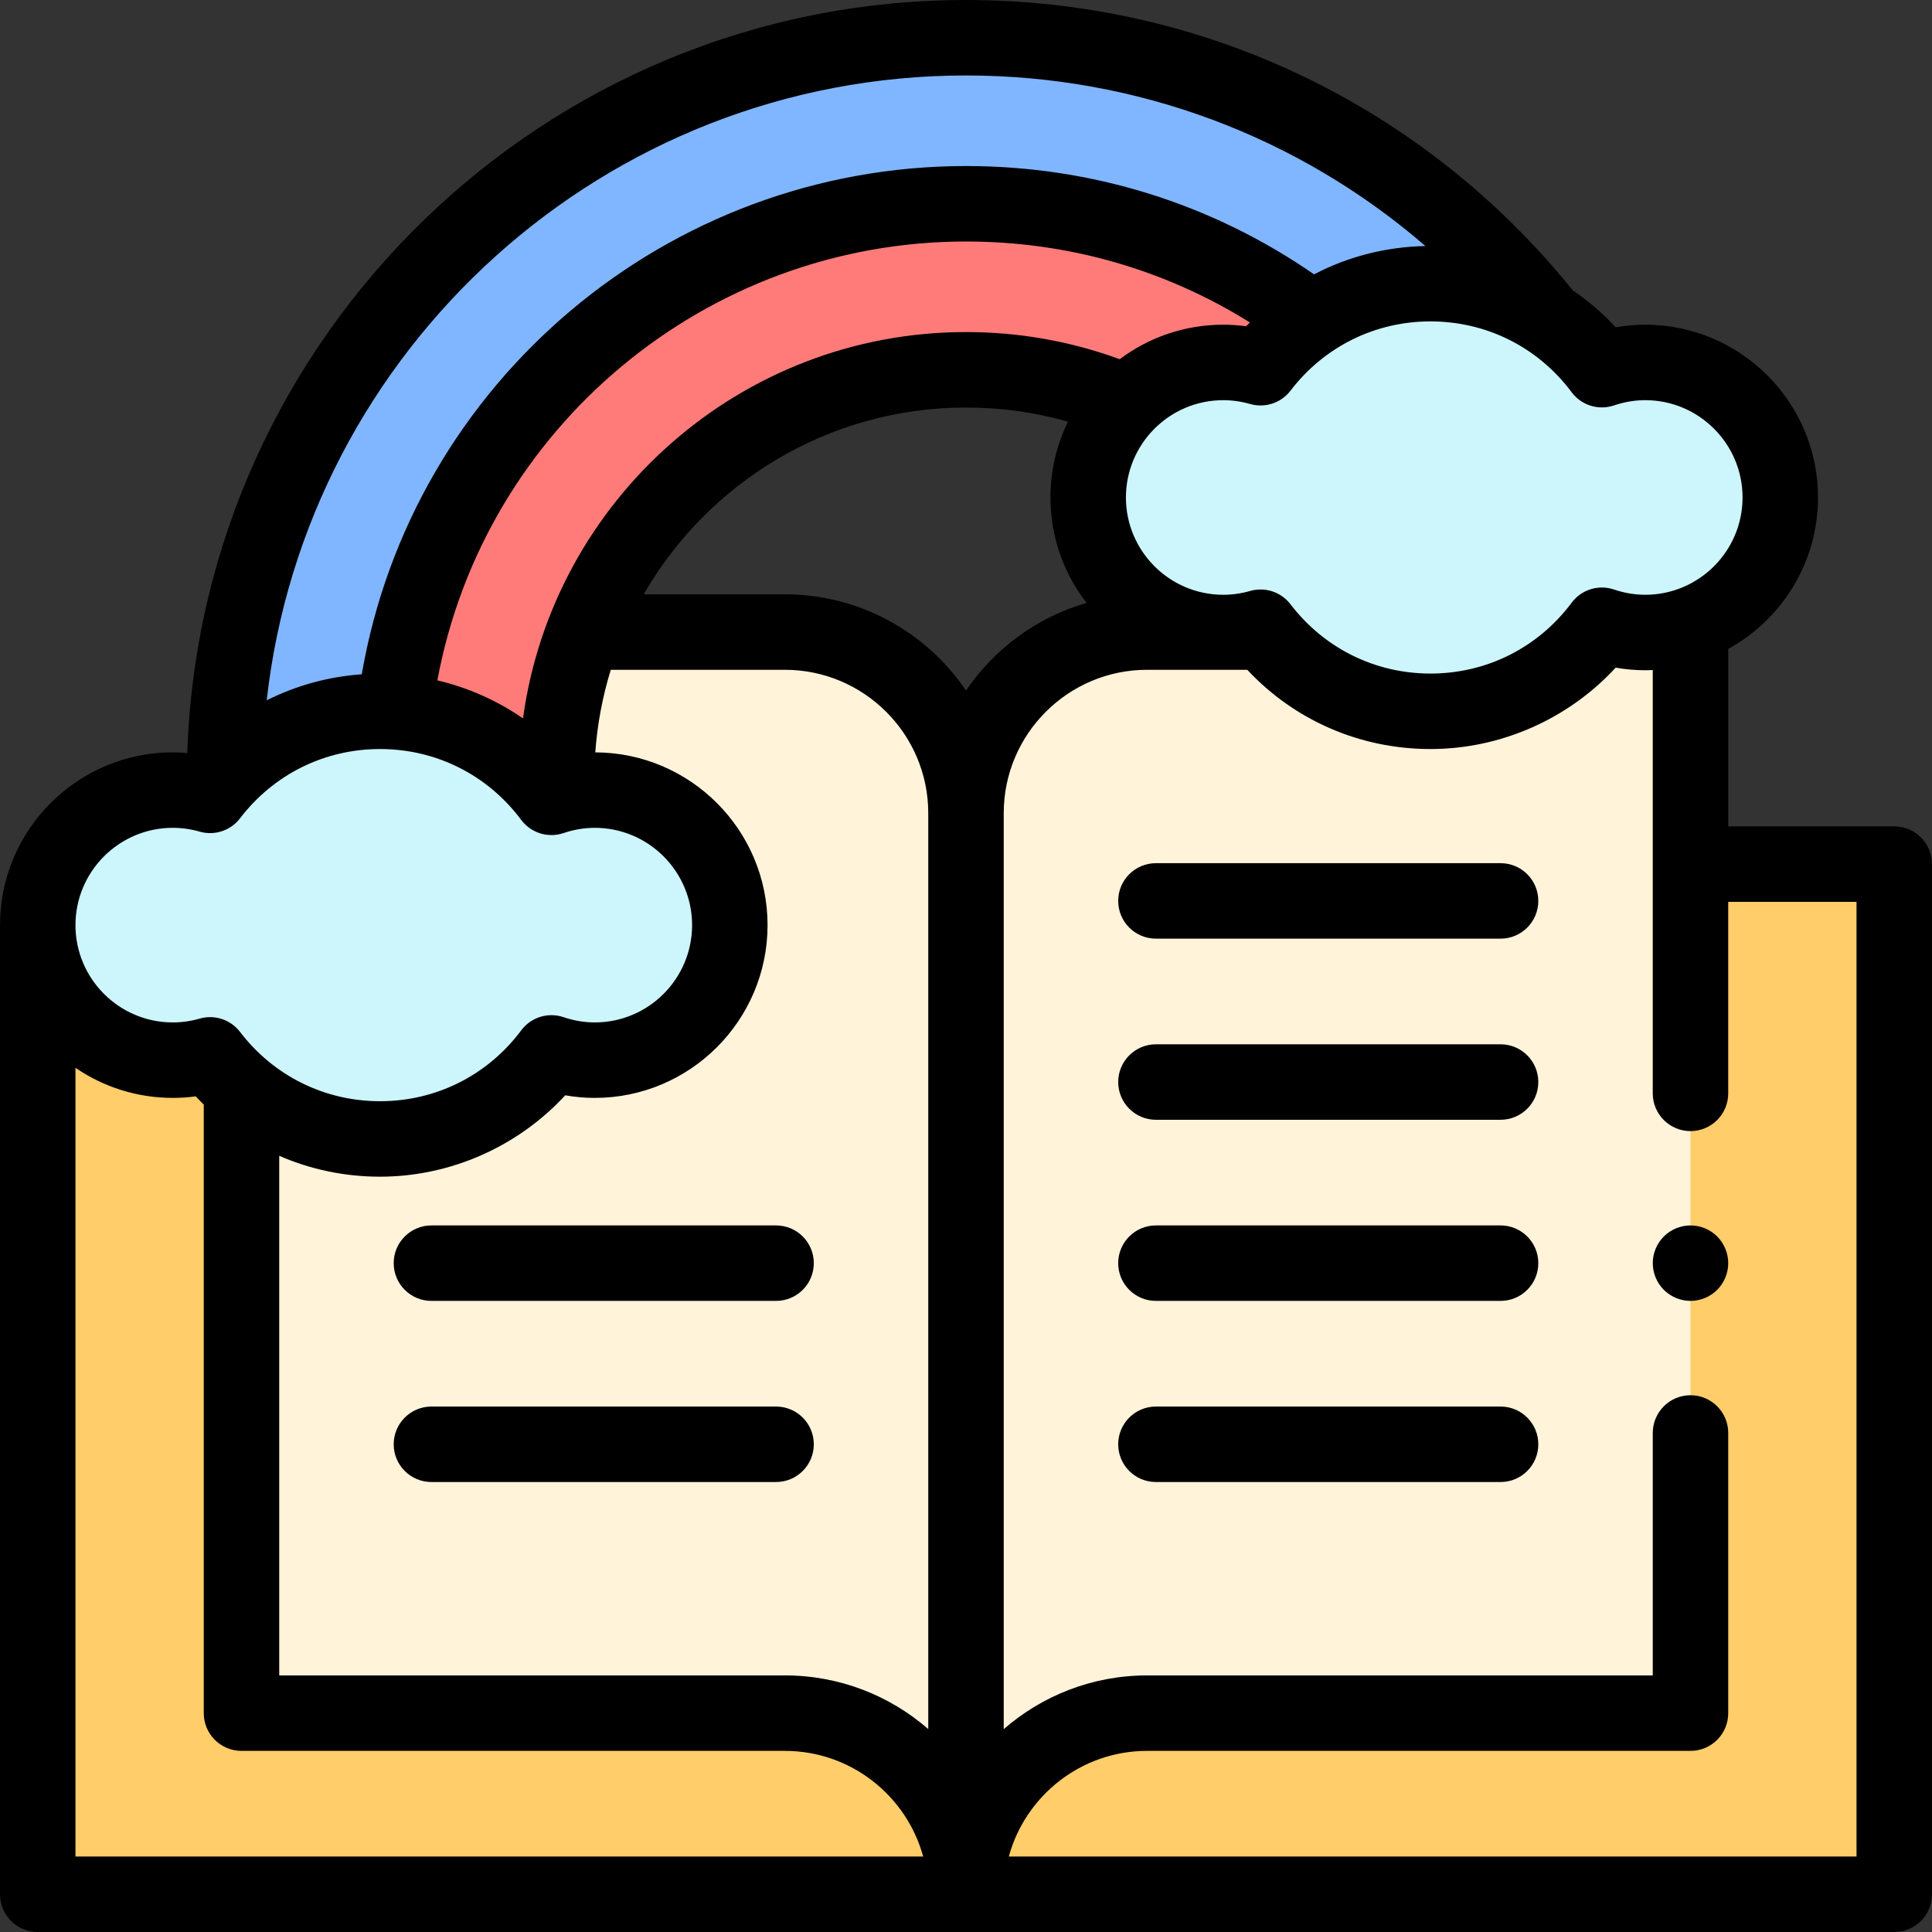
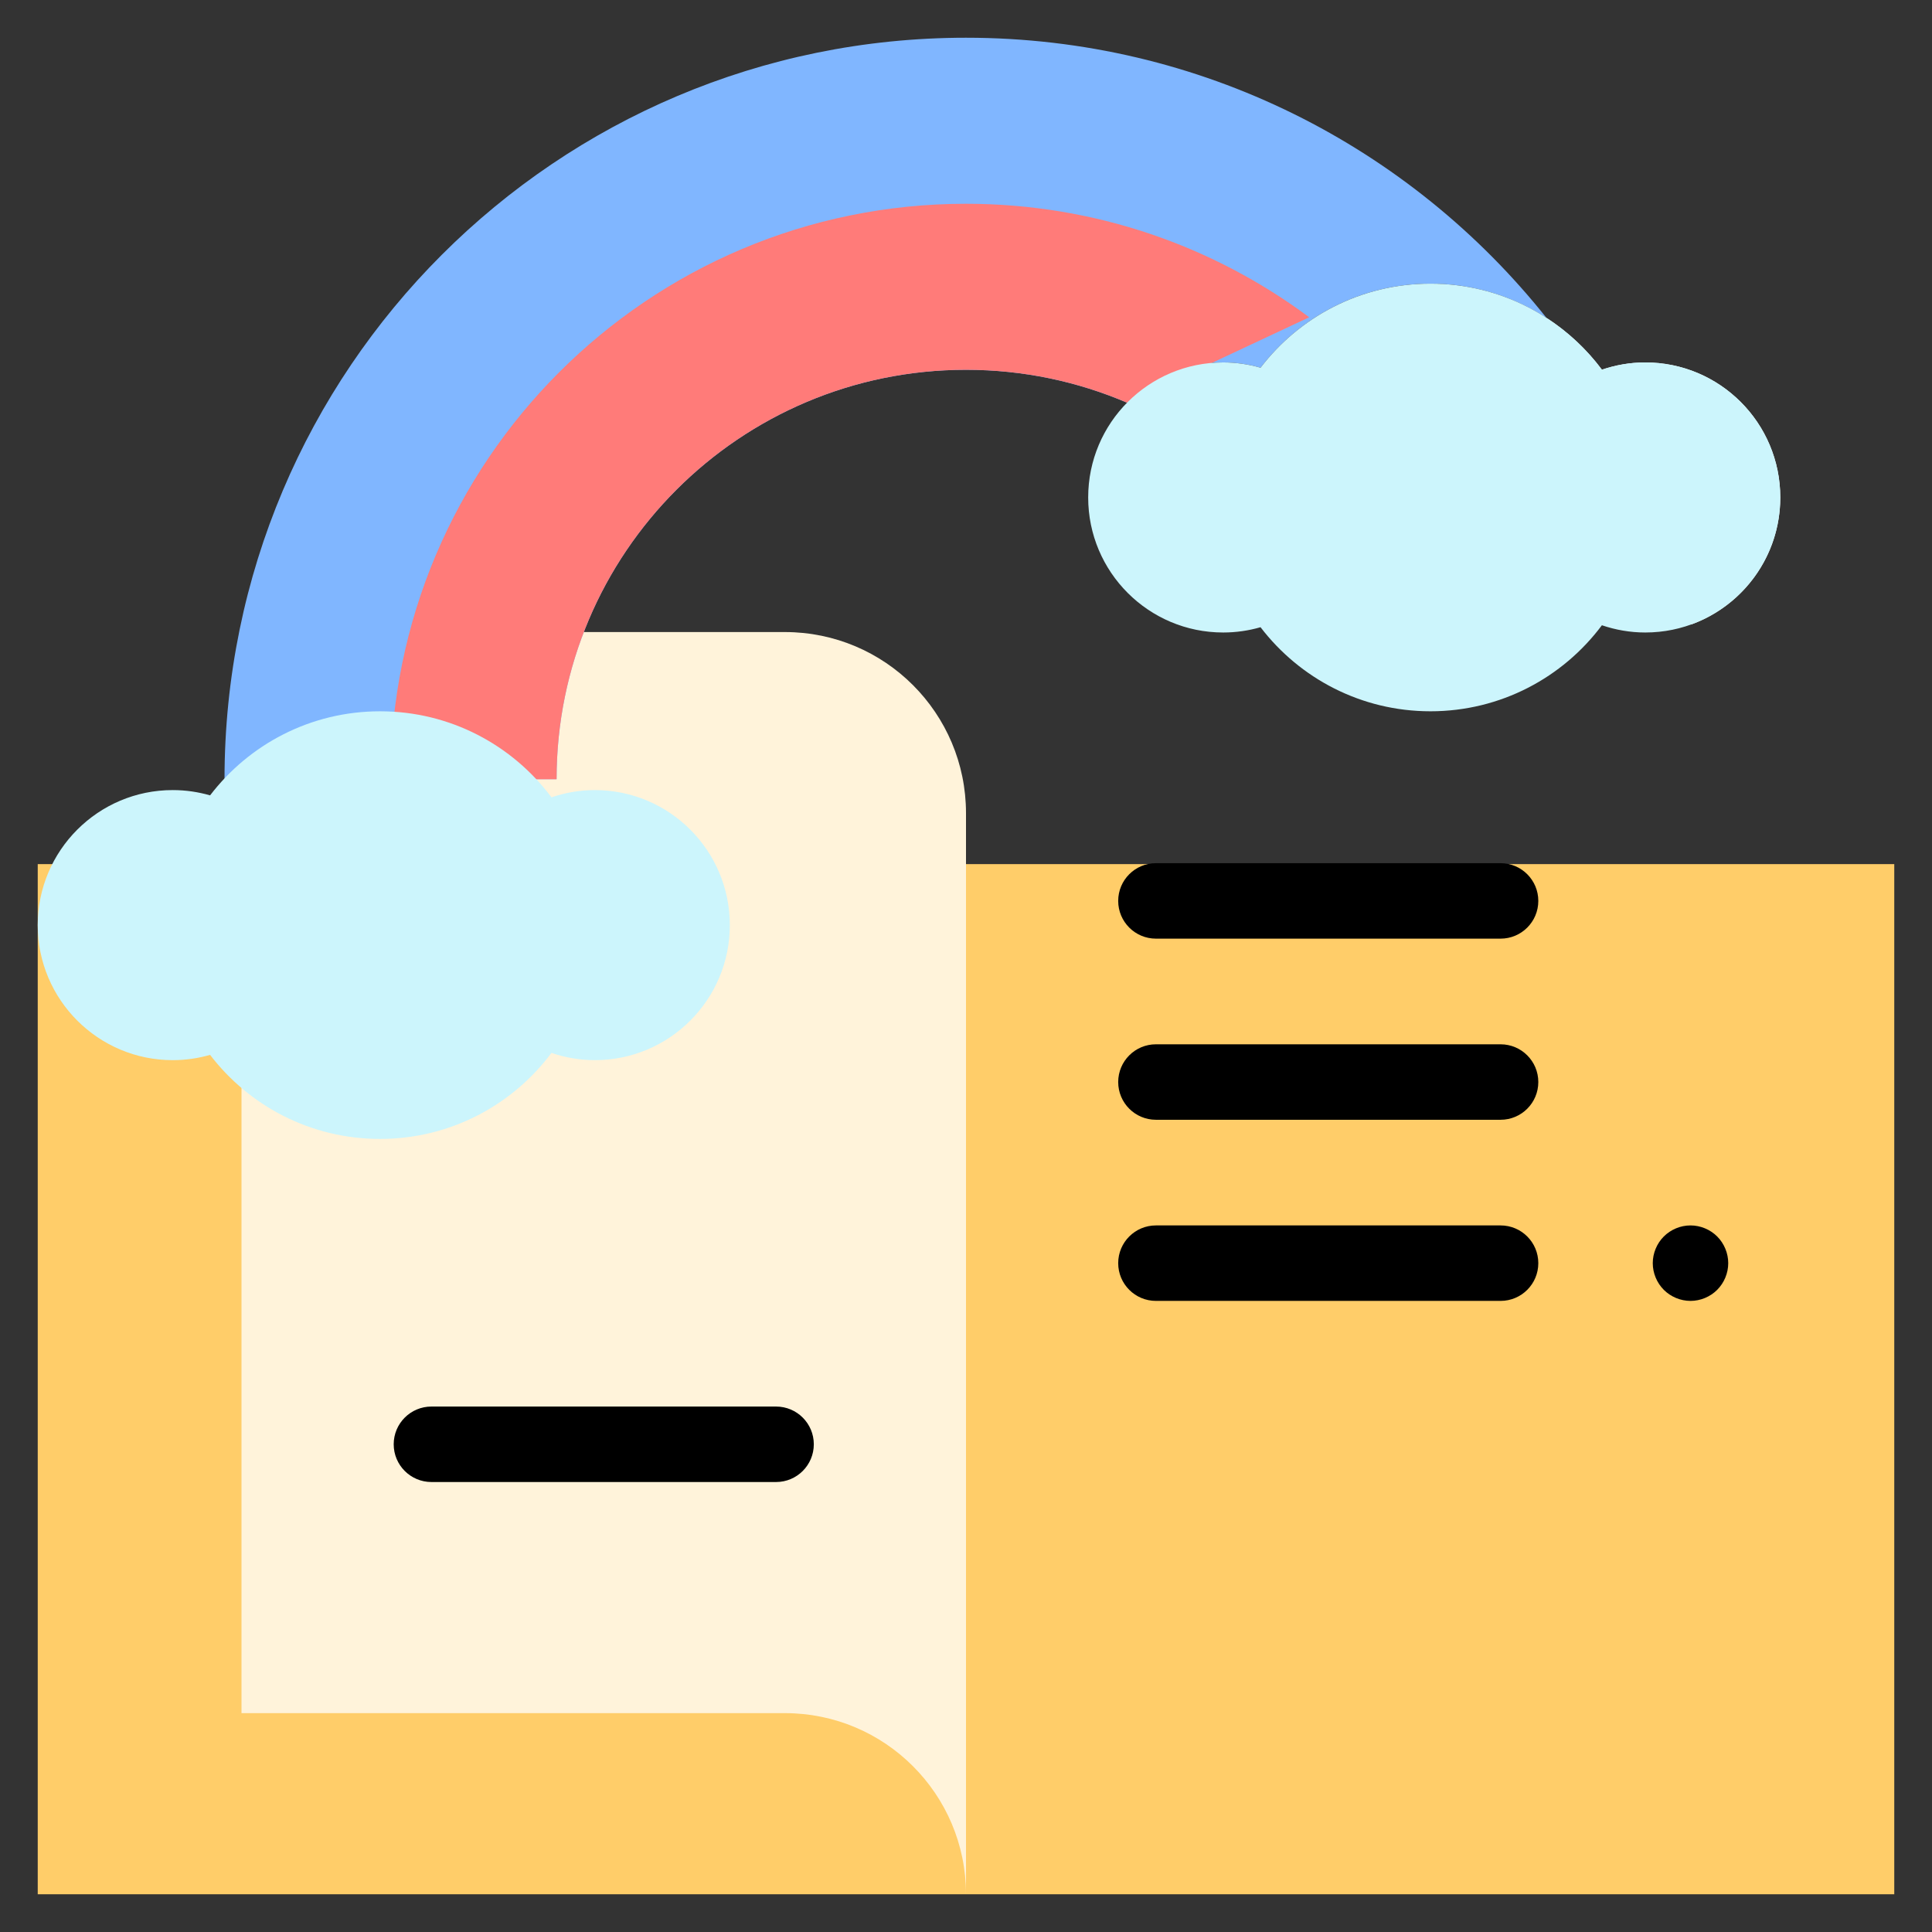
<svg xmlns="http://www.w3.org/2000/svg" id="Layer_1" enable-background="new 0 0 512 512" height="512" viewBox="0 0 512 512" width="512">
  <rect x="0" y="0" width="512" height="512" fill="#333333" stroke="none" />
  <g id="XMLID_1237_">
    <g id="XMLID_1375_">
      <path id="XMLID_985_" d="m10 229h492v273h-492z" fill="#ffcd69" />
    </g>
    <g id="XMLID_1239_">
      <g id="XMLID_1241_">
        <path d="m256 502c0-26.51-21.49-48-48-48h-144v-238.5-48h144c26.51 0 48 21.49 48 48z" fill="#fff3da" />
      </g>
      <g id="XMLID_1240_">
-         <path d="m256 502c0-26.51 21.49-48 48-48h144v-238.5-48h-144c-26.51 0-48 21.49-48 48z" fill="#fff3da" />
-       </g>
+         </g>
    </g>
    <g id="XMLID_303_">
      <path id="XMLID_983_" d="m324.167 96.048c3.433 0 6.747.497 9.89 1.401 10.355-13.539 26.668-22.28 45.03-22.28 11.342 0 21.895 3.346 30.755 9.085-36.001-45.244-91.53-74.254-153.842-74.254-108.524 0-196.5 87.976-196.5 196.5h88c0-59.923 48.577-108.5 108.5-108.5 15.154 0 29.579 3.111 42.68 8.722 6.49-6.587 15.51-10.674 25.487-10.674z" fill="#80b6ff" />
    </g>
    <g id="XMLID_1188_">
      <path id="XMLID_336_" d="m346.956 84.082c-25.394-18.898-56.869-30.082-90.956-30.082-84.223 0-152.5 68.277-152.5 152.5h44c0-59.923 48.577-108.5 108.5-108.5 15.153 0 29.58 3.106 42.679 8.716z" fill="#ff7b79" />
    </g>
    <g id="XMLID_1257_">
      <path id="XMLID_332_" d="m157.627 209.379c-4.024 0-7.878.695-11.486 1.921-10.332-13.839-26.837-22.8-45.436-22.8-18.362 0-34.675 8.741-45.03 22.28-3.142-.904-6.456-1.401-9.89-1.401-19.763 0-35.785 16.022-35.785 35.787s16.022 35.786 35.786 35.786c3.433 0 6.748-.497 9.89-1.401 10.355 13.539 26.668 22.28 45.03 22.28 18.599 0 35.104-8.961 45.435-22.8 3.608 1.226 7.462 1.921 11.486 1.921 19.764 0 35.786-16.022 35.786-35.786s-16.022-35.787-35.786-35.787z" fill="#ccf5fc" />
    </g>
    <g id="XMLID_81_">
      <g id="XMLID_315_">
-         <path id="XMLID_5_" d="m298.68 106.722c-6.366 6.461-10.299 15.326-10.299 25.113 0 19.764 16.022 35.786 35.786 35.786 3.433 0 6.747-.497 9.89-1.401 7.114 9.302 17.04 16.338 28.511 19.832-6.827-35.79-31.229-65.342-63.888-79.33z" fill="#fff" />
-       </g>
+         </g>
      <g id="XMLID_316_">
        <path id="XMLID_6_" d="m471.794 131.834c0-19.764-16.022-35.786-35.786-35.786-4.024 0-7.877.695-11.486 1.921-4.031-5.4-9.012-10.043-14.681-13.715 18.572 23.34 31.94 51 38.36 81.233 13.76-4.987 23.593-18.17 23.593-33.653z" fill="#fff" />
      </g>
    </g>
    <g id="XMLID_1280_">
-       <path id="XMLID_304_" d="m436.008 96.048c-4.024 0-7.878.695-11.486 1.921-10.332-13.839-26.837-22.8-45.436-22.8-18.362 0-34.675 8.741-45.03 22.28-3.142-.904-6.456-1.401-9.89-1.401-19.764 0-35.786 16.022-35.786 35.786s16.022 35.786 35.786 35.786c3.433 0 6.748-.497 9.89-1.401 10.355 13.539 26.668 22.28 45.03 22.28 18.599 0 35.104-8.961 45.435-22.8 3.608 1.226 7.462 1.921 11.486 1.921 19.764 0 35.786-16.022 35.786-35.786s-16.021-35.786-35.785-35.786z" fill="#ccf5fc" />
+       <path id="XMLID_304_" d="m436.008 96.048c-4.024 0-7.878.695-11.486 1.921-10.332-13.839-26.837-22.8-45.436-22.8-18.362 0-34.675 8.741-45.03 22.28-3.142-.904-6.456-1.401-9.89-1.401-19.764 0-35.786 16.022-35.786 35.786s16.022 35.786 35.786 35.786c3.433 0 6.748-.497 9.89-1.401 10.355 13.539 26.668 22.28 45.03 22.28 18.599 0 35.104-8.961 45.435-22.8 3.608 1.226 7.462 1.921 11.486 1.921 19.764 0 35.786-16.022 35.786-35.786s-16.021-35.786-35.785-35.786" fill="#ccf5fc" />
    </g>
    <g id="XMLID_246_">
-       <path id="XMLID_254_" d="m502 219h-44v-47.021c14.168-7.793 23.794-22.864 23.794-40.145 0-25.247-20.54-45.786-45.786-45.786-2.624 0-5.242.23-7.834.688-3.433-3.724-7.278-7.007-11.417-9.837-39.445-48.881-97.959-76.899-160.757-76.899-111.541 0-202.697 88.898-206.371 199.562-1.279-.109-2.559-.183-3.843-.183-25.246 0-45.786 20.54-45.786 45.787v256.834c0 5.523 4.477 10 10 10h492c5.523 0 10-4.477 10-10v-273c0-5.523-4.477-10-10-10zm-85.491-115.048c2.593 3.474 7.129 4.879 11.23 3.486 2.713-.922 5.495-1.389 8.269-1.389 14.219 0 25.786 11.568 25.786 25.786s-11.567 25.786-25.786 25.786c-2.773 0-5.556-.467-8.269-1.389-4.104-1.395-8.638.013-11.23 3.486-8.912 11.937-22.551 18.783-37.422 18.783-14.647 0-28.165-6.69-37.086-18.355-1.924-2.515-4.881-3.925-7.944-3.925-.92 0-1.85.127-2.764.39-2.333.671-4.73 1.011-7.125 1.011-14.219 0-25.786-11.568-25.786-25.786s11.567-25.786 25.786-25.786c2.396 0 4.793.34 7.124 1.011 3.956 1.138 8.208-.264 10.709-3.535 8.921-11.665 22.439-18.355 37.086-18.355 14.871-.002 28.51 6.844 37.422 18.781zm-119.767-8.758c-13.02-4.774-26.694-7.194-40.742-7.194-59.874 0-109.511 44.638-117.399 102.381-6.859-4.73-14.563-8.159-22.691-10.081 12.406-66.875 71.173-116.3 140.09-116.3 26.923 0 52.701 7.383 75.234 21.45-.326.338-.662.662-.982 1.008-2.018-.272-4.05-.409-6.085-.409-10.278-.001-19.776 3.405-27.425 9.145zm-40.742-75.194c45.329 0 88.183 16.174 121.758 45.203-10.488.204-20.533 2.805-29.519 7.501-27.179-18.795-58.944-28.704-92.239-28.704-79.29 0-146.808 57.38-160.129 134.692-8.902.632-17.434 2.989-25.193 6.906 10.424-93.033 89.552-165.598 185.322-165.598zm-210.214 199.379c2.396 0 4.793.34 7.124 1.011 3.955 1.139 8.208-.265 10.709-3.535 8.921-11.665 22.438-18.355 37.086-18.355 14.871 0 28.511 6.846 37.422 18.783 2.593 3.473 7.13 4.88 11.23 3.486 2.714-.922 5.496-1.389 8.27-1.389 14.219 0 25.786 11.568 25.786 25.786s-11.567 25.786-25.786 25.786c-2.774 0-5.556-.467-8.269-1.389-4.104-1.395-8.638.013-11.23 3.486-8.911 11.937-22.551 18.783-37.422 18.783-14.648 0-28.165-6.69-37.086-18.355-1.923-2.515-4.881-3.926-7.944-3.926-.92 0-1.85.127-2.764.39-2.333.671-4.73 1.011-7.125 1.011-14.22 0-25.787-11.568-25.787-25.786s11.567-25.787 25.786-25.787zm-25.786 272.621v-209.024c7.349 5.028 16.229 7.976 25.786 7.976 2.035 0 4.067-.137 6.085-.409.693.749 1.407 1.472 2.129 2.185v161.272c0 5.523 4.477 10 10 10h144c17.492 0 32.253 11.884 36.655 28zm226-33.784c-10.186-8.852-23.477-14.216-38-14.216h-134v-137.699c8.28 3.613 17.33 5.531 26.705 5.531 18.647 0 36.541-7.957 49.087-21.567 2.592.458 5.21.688 7.834.688 25.247 0 45.786-20.54 45.786-45.786 0-25.202-20.468-45.711-45.654-45.783.543-7.561 1.949-14.886 4.108-21.883h46.134c20.953 0 38 17.047 38 38zm10.009-275.223c-10.443-15.373-28.065-25.493-48.009-25.493h-37.421c17.02-29.557 48.934-49.5 85.421-49.5 9.248 0 18.299 1.257 27.033 3.748-2.975 6.069-4.652 12.885-4.652 20.087 0 10.533 3.584 20.218 9.584 27.938-13.171 3.795-24.425 12.145-31.956 23.22zm235.991 309.007h-224.655c4.402-16.116 19.163-28 36.655-28h144c5.523 0 10-4.477 10-10v-74.25c0-5.523-4.477-10-10-10s-10 4.477-10 10v64.25h-134c-14.527 0-27.813 5.381-38 14.238v-242.738c0-20.953 17.047-38 38-38h26.533c12.571 13.419 29.916 21 48.553 21 18.647 0 36.54-7.957 49.087-21.567 2.592.457 5.21.688 7.834.688.668 0 1.331-.022 1.992-.051v112.18c0 5.523 4.477 10 10 10s10-4.477 10-10v-50.75h34v253z" />
      <path id="XMLID_253_" d="m397.667 228.75h-91.333c-5.523 0-10 4.477-10 10s4.477 10 10 10h91.333c5.523 0 10-4.477 10-10s-4.478-10-10-10z" />
      <path id="XMLID_252_" d="m397.667 276.75h-91.333c-5.523 0-10 4.477-10 10s4.477 10 10 10h91.333c5.523 0 10-4.477 10-10s-4.478-10-10-10z" />
      <path id="XMLID_251_" d="m397.667 324.75h-91.333c-5.523 0-10 4.477-10 10s4.477 10 10 10h91.333c5.523 0 10-4.477 10-10s-4.478-10-10-10z" />
-       <path id="XMLID_247_" d="m397.667 372.75h-91.333c-5.523 0-10 4.477-10 10s4.477 10 10 10h91.333c5.523 0 10-4.477 10-10s-4.478-10-10-10z" />
-       <path id="XMLID_248_" d="m114.333 344.75h91.333c5.523 0 10-4.477 10-10s-4.477-10-10-10h-91.333c-5.523 0-10 4.477-10 10s4.478 10 10 10z" />
      <path id="XMLID_249_" d="m215.667 382.75c0-5.523-4.477-10-10-10h-91.333c-5.523 0-10 4.477-10 10s4.477 10 10 10h91.333c5.522 0 10-4.477 10-10z" />
      <path id="XMLID_250_" d="m448 324.75c-2.63 0-5.21 1.07-7.07 2.93s-2.93 4.44-2.93 7.07 1.07 5.21 2.93 7.07 4.44 2.93 7.07 2.93 5.21-1.07 7.07-2.93 2.93-4.44 2.93-7.07-1.07-5.21-2.93-7.07-4.44-2.93-7.07-2.93z" />
    </g>
  </g>
</svg>